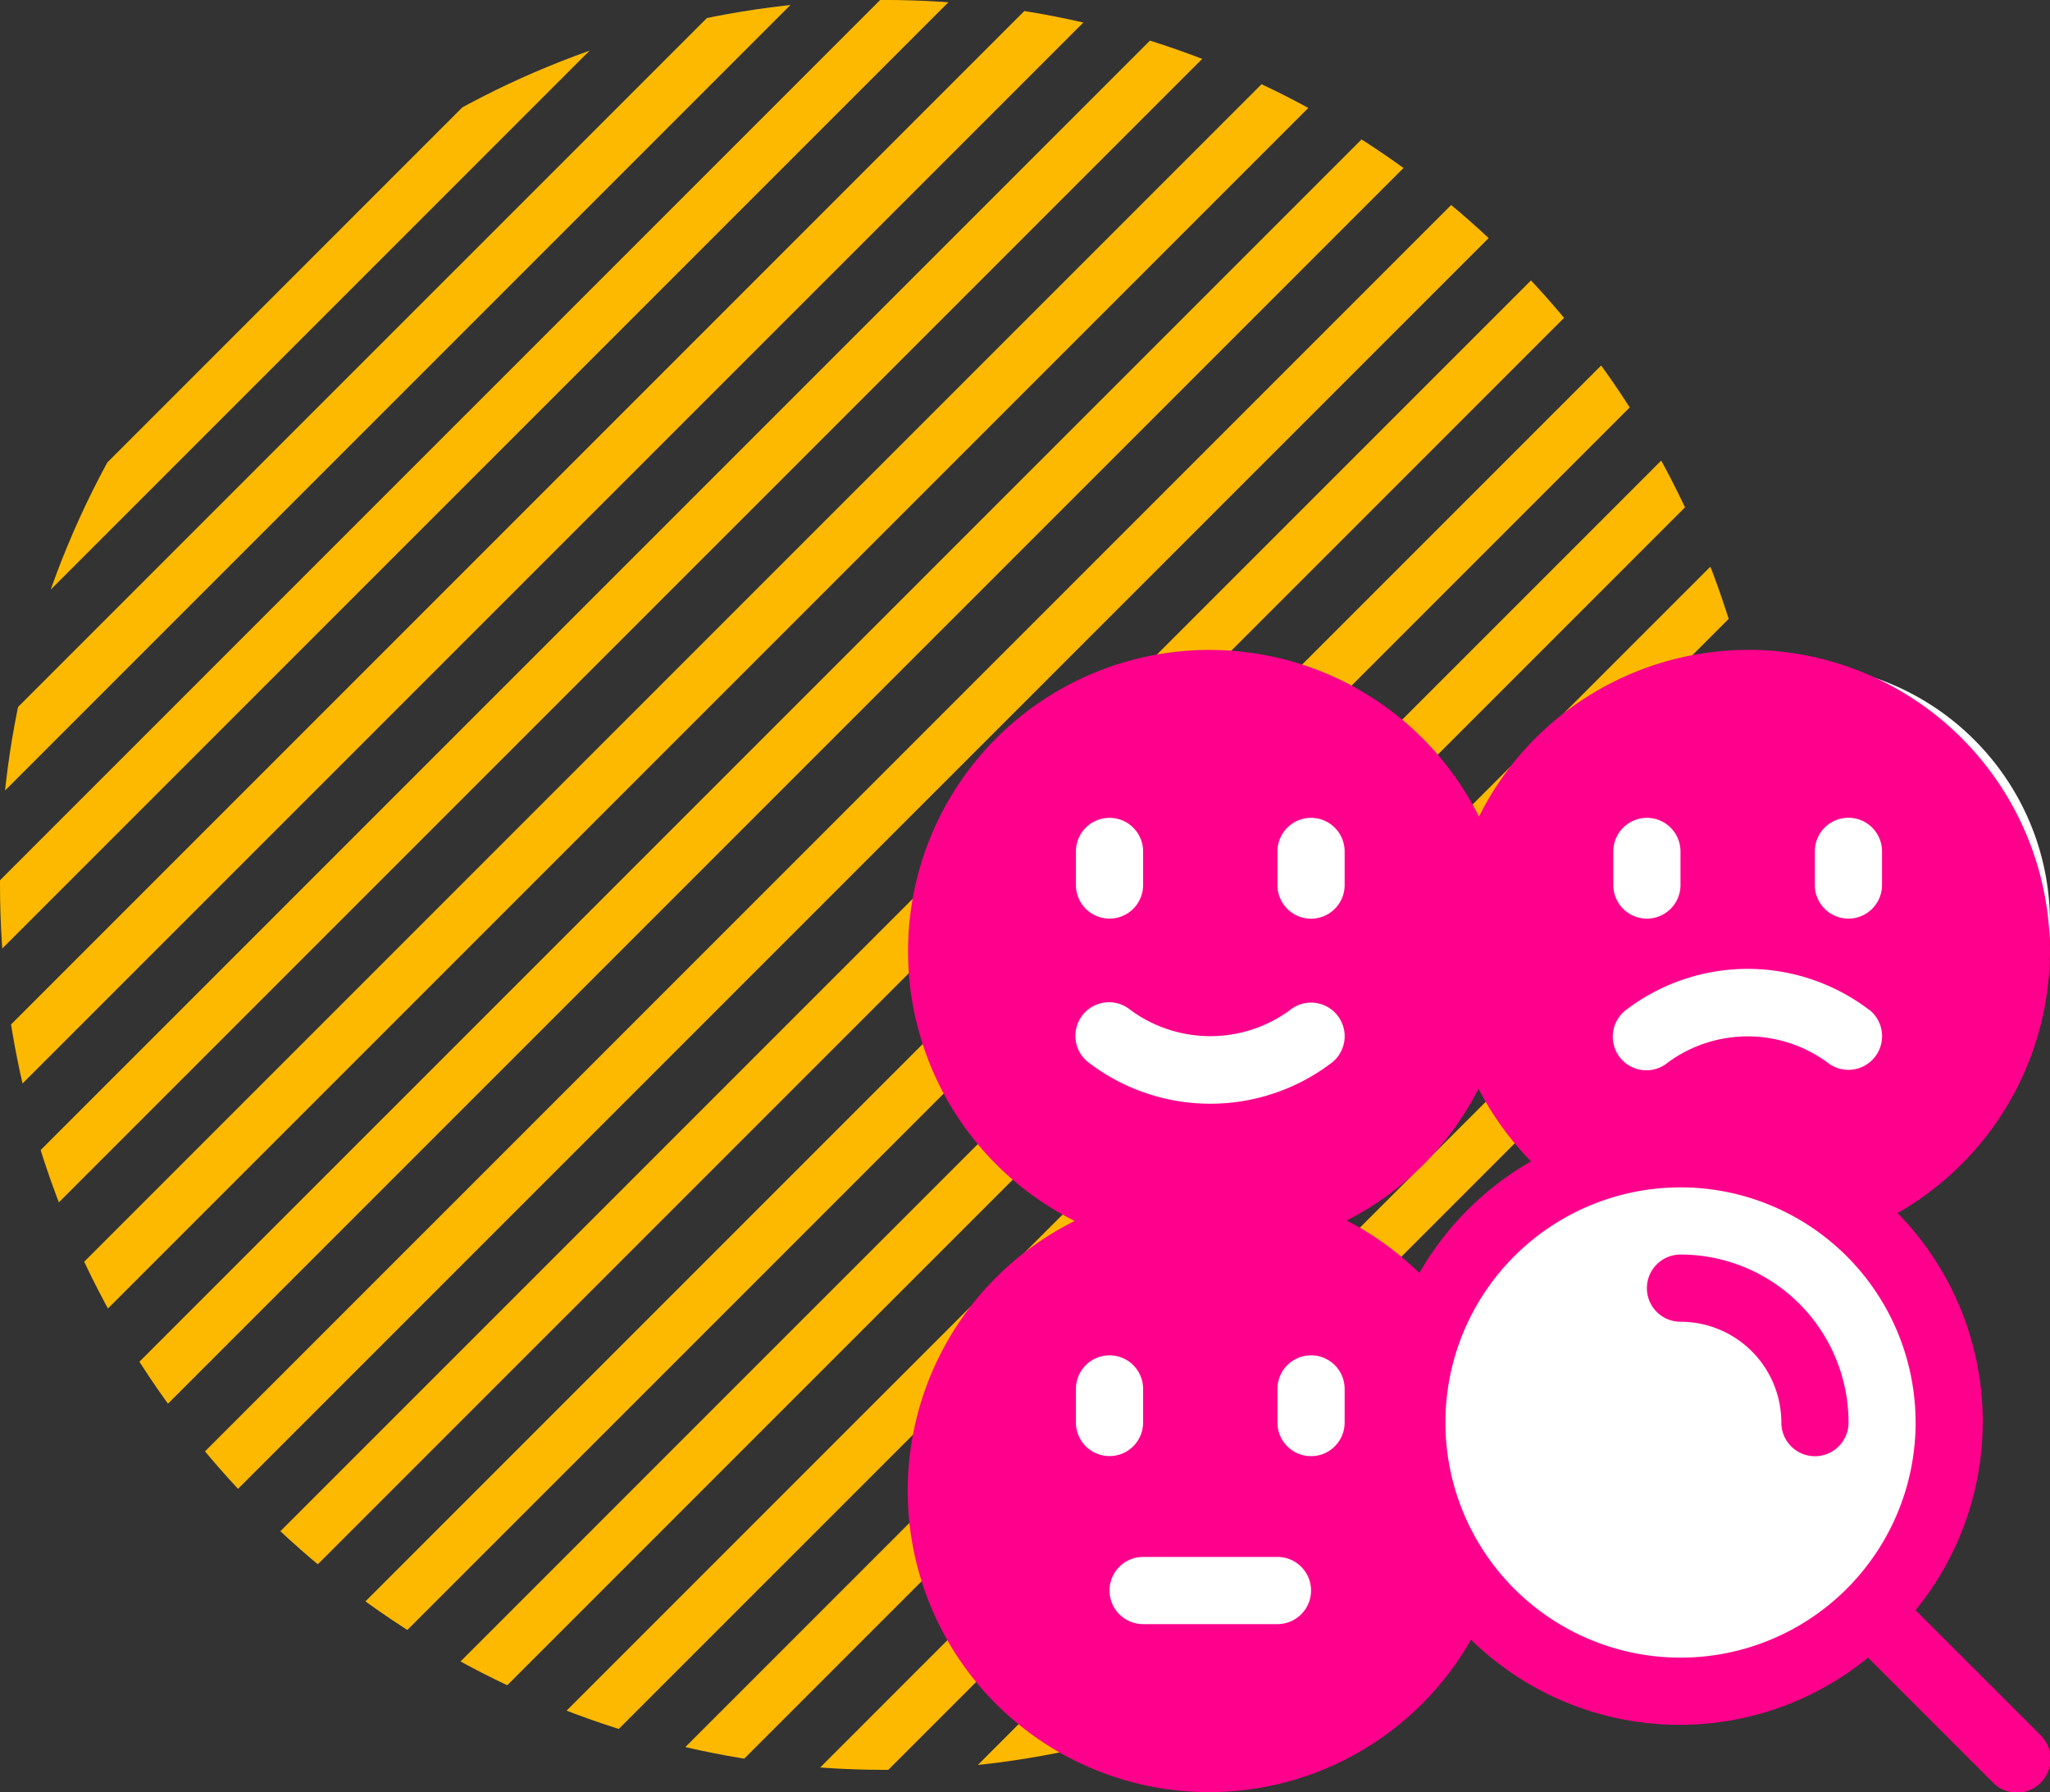
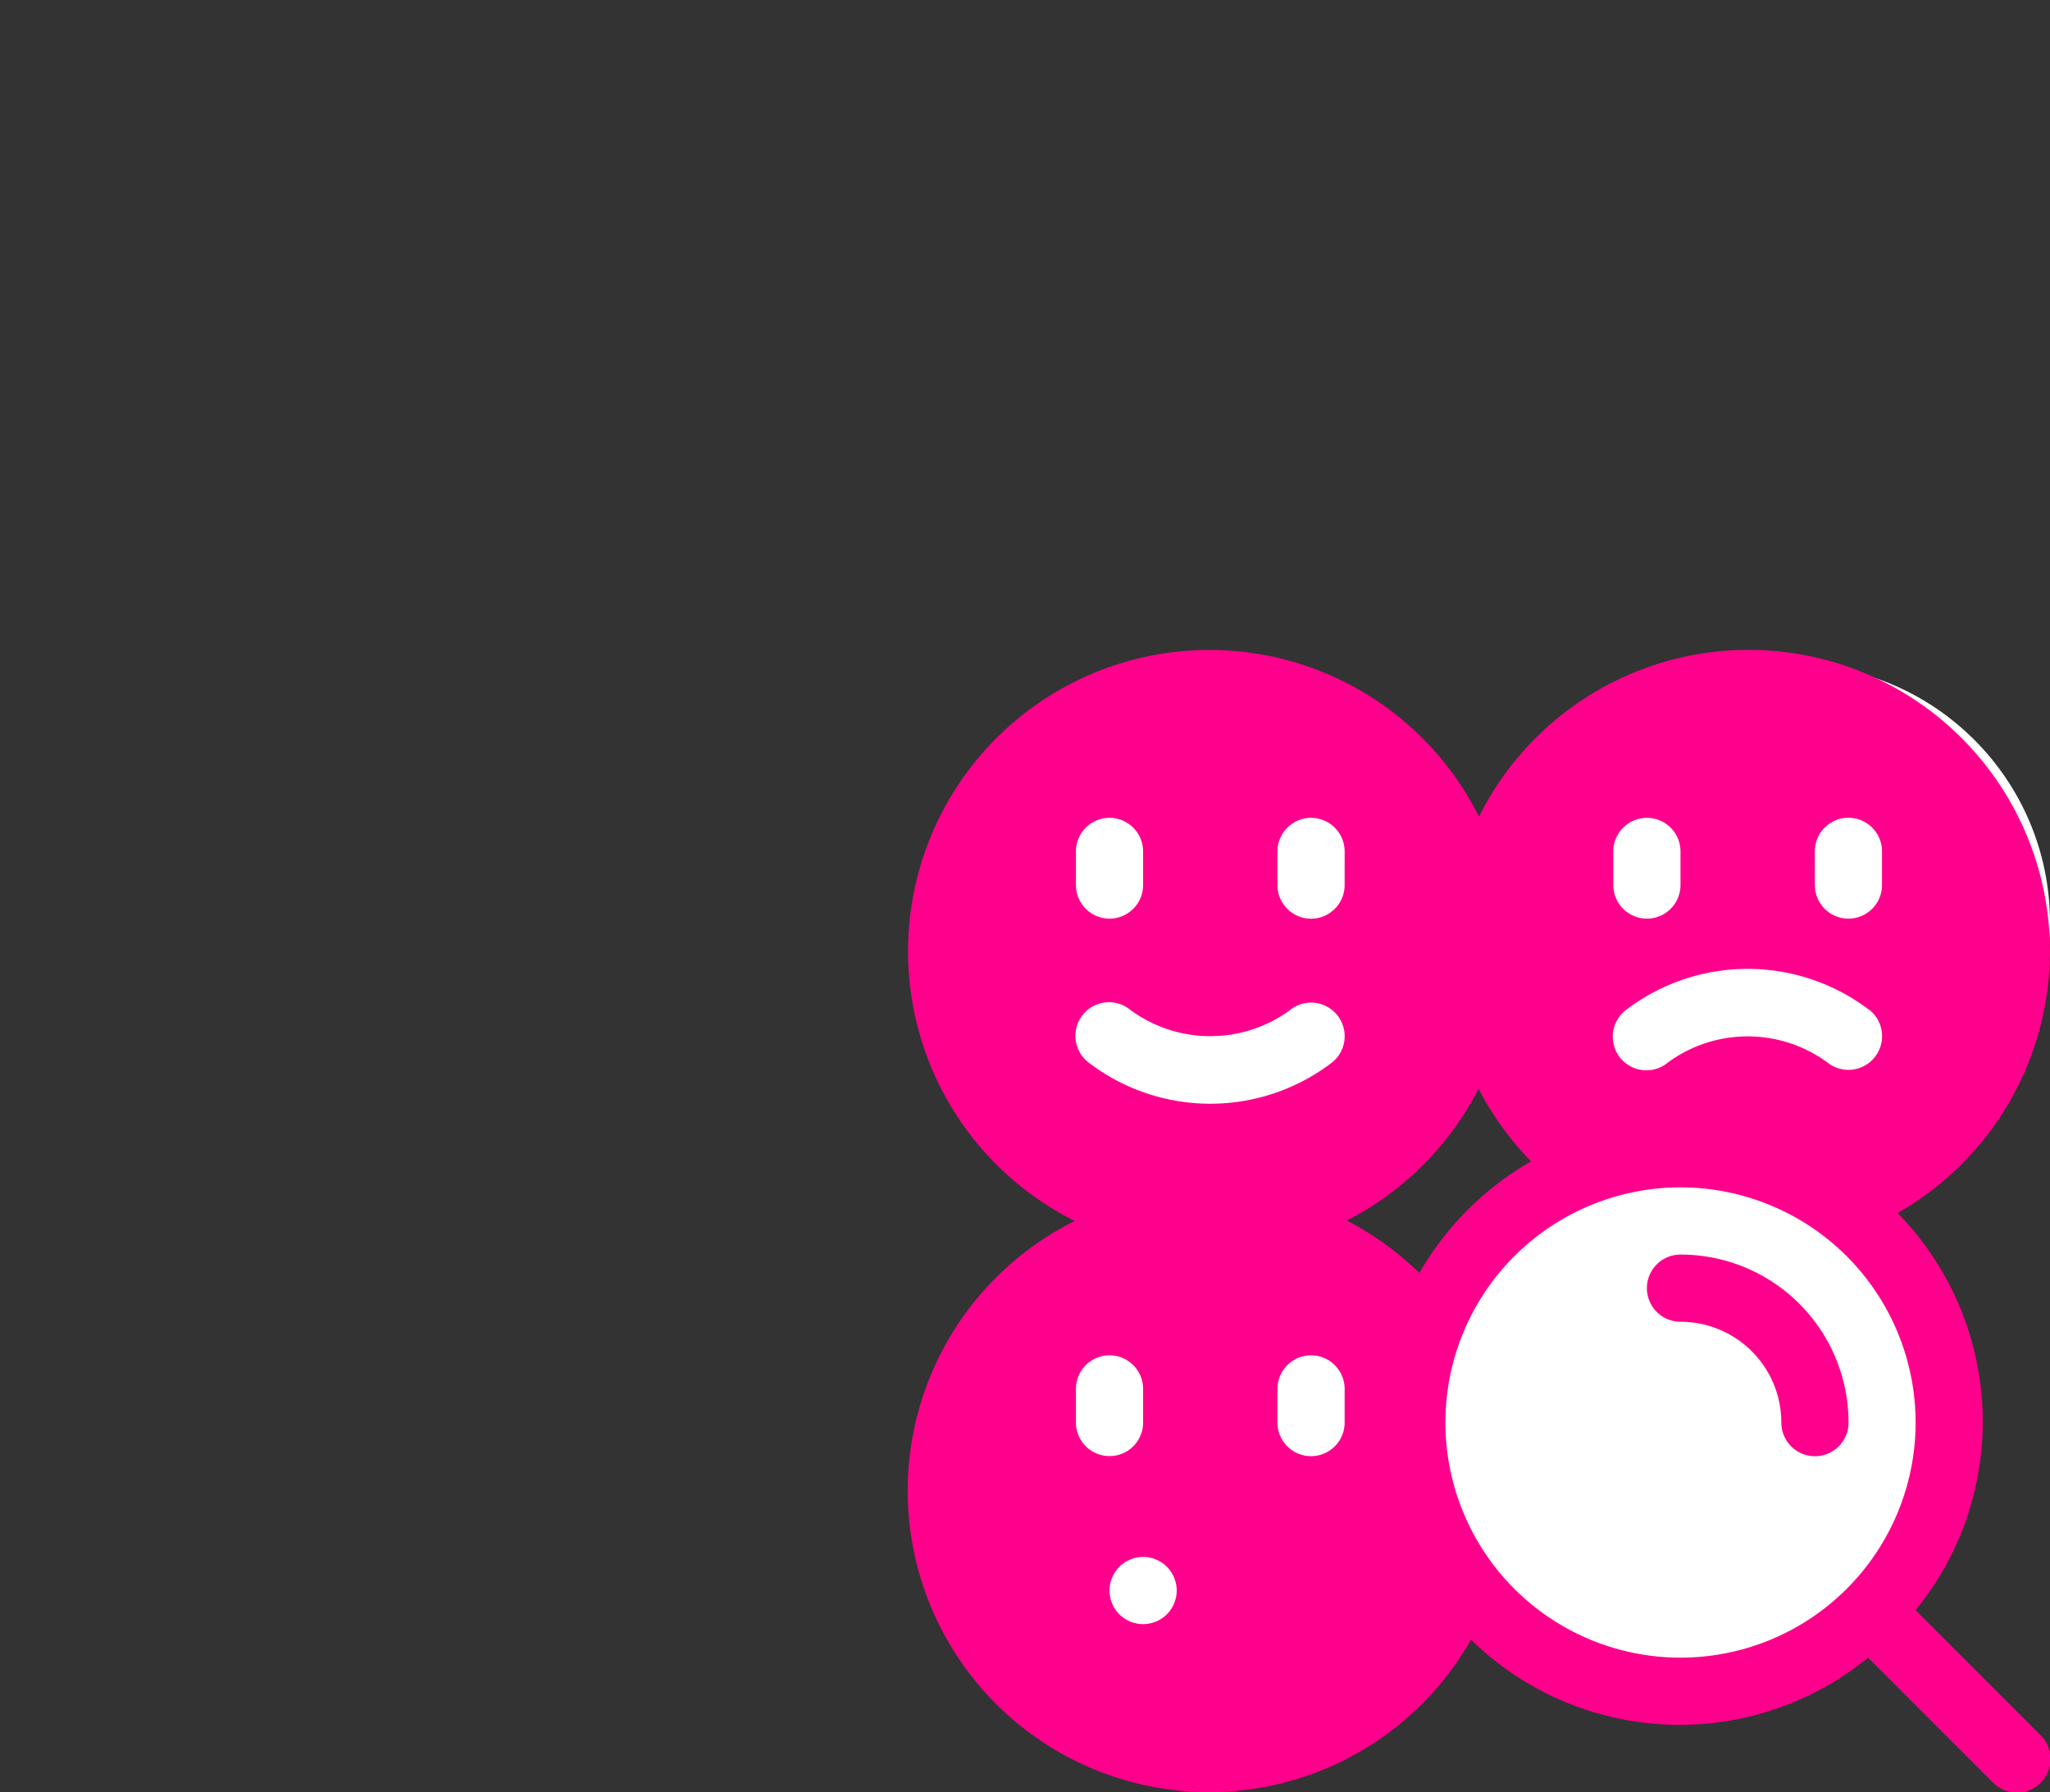
<svg xmlns="http://www.w3.org/2000/svg" width="89.438" height="78.176" viewBox="0 0 89.438 78.176">
  <rect x="0" y="0" width="89.438" height="78.176" fill="#333333" stroke="none" />
  <defs>
    <clipPath id="clip-path">
-       <circle id="Ellipse_123" data-name="Ellipse 123" cx="38.602" cy="38.602" r="38.602" fill="#fdb900" stroke="#707070" stroke-width="1" />
-     </clipPath>
+       </clipPath>
  </defs>
  <g id="Group_12110" data-name="Group 12110" transform="translate(-260.376 -5824.161)">
    <g id="Group_4879" data-name="Group 4879" transform="translate(0.5 240.986)">
      <g id="Mask_Group_43" data-name="Mask Group 43" transform="translate(259.876 5583.174)" clip-path="url(#clip-path)">
-         <rect id="Rectangle_1009" data-name="Rectangle 1009" width="130.76" height="2.175" transform="translate(-50.854 41.854) rotate(-44.999)" fill="#fdb900" />
        <rect id="Rectangle_1010" data-name="Rectangle 1010" width="130.759" height="2.175" transform="translate(-47.468 45.239) rotate(-44.999)" fill="#fdb900" />
        <rect id="Rectangle_1011" data-name="Rectangle 1011" width="130.759" height="2.175" transform="translate(-44.082 48.624) rotate(-44.999)" fill="#fdb900" />
        <rect id="Rectangle_1012" data-name="Rectangle 1012" width="130.759" height="2.175" transform="translate(-40.697 52.01) rotate(-44.999)" fill="#fdb900" />
        <rect id="Rectangle_1013" data-name="Rectangle 1013" width="130.758" height="2.175" transform="translate(-37.311 55.396) rotate(-44.999)" fill="#fdb900" />
        <rect id="Rectangle_1014" data-name="Rectangle 1014" width="130.759" height="2.175" transform="translate(-33.926 58.781) rotate(-44.999)" fill="#fdb900" />
        <rect id="Rectangle_1015" data-name="Rectangle 1015" width="130.759" height="2.175" transform="translate(-30.54 62.167) rotate(-44.999)" fill="#fdb900" />
        <rect id="Rectangle_1016" data-name="Rectangle 1016" width="130.758" height="2.175" transform="translate(-27.154 65.552) rotate(-44.999)" fill="#fdb900" />
        <rect id="Rectangle_1017" data-name="Rectangle 1017" width="130.759" height="2.175" transform="translate(-23.768 68.938) rotate(-44.999)" fill="#fdb900" />
        <rect id="Rectangle_1018" data-name="Rectangle 1018" width="130.759" height="2.175" transform="translate(-20.383 72.324) rotate(-44.999)" fill="#fdb900" />
        <rect id="Rectangle_1019" data-name="Rectangle 1019" width="130.759" height="2.175" transform="translate(-16.998 75.709) rotate(-44.999)" fill="#fdb900" />
        <rect id="Rectangle_1020" data-name="Rectangle 1020" width="130.76" height="2.175" transform="translate(-13.612 79.095) rotate(-44.999)" fill="#fdb900" />
        <rect id="Rectangle_1021" data-name="Rectangle 1021" width="130.759" height="2.175" transform="translate(-10.226 82.48) rotate(-44.999)" fill="#fdb900" />
        <rect id="Rectangle_1022" data-name="Rectangle 1022" width="130.759" height="2.175" transform="translate(-6.84 85.866) rotate(-44.999)" fill="#fdb900" />
        <rect id="Rectangle_1023" data-name="Rectangle 1023" width="130.759" height="2.175" transform="translate(-3.455 89.252) rotate(-44.999)" fill="#fdb900" />
        <rect id="Rectangle_1024" data-name="Rectangle 1024" width="130.758" height="2.175" transform="translate(-0.07 92.637) rotate(-44.999)" fill="#fdb900" />
        <rect id="Rectangle_1025" data-name="Rectangle 1025" width="130.758" height="2.175" transform="translate(3.316 96.023) rotate(-44.999)" fill="#fdb900" />
        <rect id="Rectangle_1026" data-name="Rectangle 1026" width="130.759" height="2.175" transform="translate(6.701 99.408) rotate(-44.999)" fill="#fdb900" />
        <rect id="Rectangle_1027" data-name="Rectangle 1027" width="130.759" height="2.175" transform="translate(10.087 102.794) rotate(-44.999)" fill="#fdb900" />
        <rect id="Rectangle_1028" data-name="Rectangle 1028" width="130.758" height="2.176" transform="translate(13.473 106.178) rotate(-44.999)" fill="#fdb900" />
        <rect id="Rectangle_1029" data-name="Rectangle 1029" width="130.759" height="2.175" transform="translate(16.858 109.565) rotate(-44.999)" fill="#fdb900" />
        <rect id="Rectangle_1030" data-name="Rectangle 1030" width="130.758" height="2.175" transform="translate(20.243 112.951) rotate(-44.999)" fill="#fdb900" />
        <rect id="Rectangle_1031" data-name="Rectangle 1031" width="130.759" height="2.175" transform="translate(23.629 116.336) rotate(-44.999)" fill="#fdb900" />
        <rect id="Rectangle_1032" data-name="Rectangle 1032" width="130.759" height="2.175" transform="translate(27.015 119.722) rotate(-44.999)" fill="#fdb900" />
        <rect id="Rectangle_1033" data-name="Rectangle 1033" width="130.759" height="2.175" transform="translate(30.401 123.107) rotate(-44.999)" fill="#fdb900" />
        <rect id="Rectangle_1034" data-name="Rectangle 1034" width="130.759" height="2.175" transform="translate(33.786 126.493) rotate(-44.999)" fill="#fdb900" />
      </g>
    </g>
    <g id="Group_5214" data-name="Group 5214" transform="translate(77.117 -8.994)">
      <circle id="Ellipse_179" data-name="Ellipse 179" cx="11.271" cy="11.271" r="11.271" transform="translate(245.177 5884.668)" fill="#fff" />
      <circle id="Ellipse_180" data-name="Ellipse 180" cx="11.271" cy="11.271" r="11.271" transform="translate(225.237 5863.873)" fill="#fff" />
      <circle id="Ellipse_181" data-name="Ellipse 181" cx="11.271" cy="11.271" r="11.271" transform="translate(250.154 5862.126)" fill="#fff" />
      <circle id="Ellipse_182" data-name="Ellipse 182" cx="11.271" cy="11.271" r="11.271" transform="translate(225.237 5886.415)" fill="#fff" />
      <g id="_7802311_sentiment_analysis_feeling_emotion_emoji_icon" data-name="7802311_sentiment_analysis_feeling_emotion_emoji_icon" transform="translate(222.861 5861.5)">
-         <path id="Path_9119" data-name="Path 9119" d="M53.829,17.191a13.147,13.147,0,0,0-24.91-5.914A13.147,13.147,0,1,0,11.282,28.913,13.147,13.147,0,1,0,28.573,47.177a13,13,0,0,0,17.323.785l5.43,5.433A1.467,1.467,0,1,0,53.4,51.321l-5.433-5.43a13,13,0,0,0-.785-17.323A13.159,13.159,0,0,0,53.829,17.191Zm-10.257-4.4a1.465,1.465,0,1,1,2.931,0V14.26a1.465,1.465,0,1,1-2.931,0Zm2.383,6.916A1.466,1.466,0,0,1,44.12,22a5.885,5.885,0,0,0-6.957,0,1.466,1.466,0,1,1-1.835-2.286,8.751,8.751,0,0,1,10.626,0ZM34.78,12.795a1.465,1.465,0,1,1,2.931,0V14.26a1.465,1.465,0,1,1-2.931,0ZM20.675,19.711A1.466,1.466,0,1,1,22.51,22a8.742,8.742,0,0,1-10.626,0,1.466,1.466,0,1,1,1.835-2.286,5.885,5.885,0,0,0,6.957,0Zm-9.34-6.916a1.465,1.465,0,1,1,2.931,0V14.26a1.465,1.465,0,0,1-2.931,0Zm0,24.91V36.24a1.465,1.465,0,0,1,2.931,0v1.465a1.465,1.465,0,0,1-2.931,0ZM20.127,46.5H14.266a1.465,1.465,0,1,1,0-2.931h5.861a1.465,1.465,0,1,1,0,2.931Zm2.931-8.792a1.465,1.465,0,0,1-2.931,0V36.24a1.465,1.465,0,1,1,2.931,0Zm0-23.445a1.465,1.465,0,1,1-2.931,0V12.795a1.465,1.465,0,1,1,2.931,0Zm3.262,16.921a13.361,13.361,0,0,0-3.168-2.289A13.214,13.214,0,0,0,28.9,23.146a13.279,13.279,0,0,0,2.289,3.168A13.188,13.188,0,0,0,26.319,31.182Zm21.649,6.524A10.257,10.257,0,1,1,37.711,27.448,10.257,10.257,0,0,1,47.968,37.705Z" transform="translate(-3.996 -3.999)" fill="#ff008c" />
+         <path id="Path_9119" data-name="Path 9119" d="M53.829,17.191a13.147,13.147,0,0,0-24.91-5.914A13.147,13.147,0,1,0,11.282,28.913,13.147,13.147,0,1,0,28.573,47.177a13,13,0,0,0,17.323.785l5.43,5.433A1.467,1.467,0,1,0,53.4,51.321l-5.433-5.43a13,13,0,0,0-.785-17.323A13.159,13.159,0,0,0,53.829,17.191Zm-10.257-4.4a1.465,1.465,0,1,1,2.931,0V14.26a1.465,1.465,0,1,1-2.931,0Zm2.383,6.916A1.466,1.466,0,0,1,44.12,22a5.885,5.885,0,0,0-6.957,0,1.466,1.466,0,1,1-1.835-2.286,8.751,8.751,0,0,1,10.626,0ZM34.78,12.795a1.465,1.465,0,1,1,2.931,0V14.26a1.465,1.465,0,1,1-2.931,0ZM20.675,19.711A1.466,1.466,0,1,1,22.51,22a8.742,8.742,0,0,1-10.626,0,1.466,1.466,0,1,1,1.835-2.286,5.885,5.885,0,0,0,6.957,0Zm-9.34-6.916a1.465,1.465,0,1,1,2.931,0V14.26a1.465,1.465,0,0,1-2.931,0Zm0,24.91V36.24a1.465,1.465,0,0,1,2.931,0v1.465a1.465,1.465,0,0,1-2.931,0ZM20.127,46.5H14.266a1.465,1.465,0,1,1,0-2.931a1.465,1.465,0,1,1,0,2.931Zm2.931-8.792a1.465,1.465,0,0,1-2.931,0V36.24a1.465,1.465,0,1,1,2.931,0Zm0-23.445a1.465,1.465,0,1,1-2.931,0V12.795a1.465,1.465,0,1,1,2.931,0Zm3.262,16.921a13.361,13.361,0,0,0-3.168-2.289A13.214,13.214,0,0,0,28.9,23.146a13.279,13.279,0,0,0,2.289,3.168A13.188,13.188,0,0,0,26.319,31.182Zm21.649,6.524A10.257,10.257,0,1,1,37.711,27.448,10.257,10.257,0,0,1,47.968,37.705Z" transform="translate(-3.996 -3.999)" fill="#ff008c" />
        <path id="Path_9120" data-name="Path 9120" d="M16.465,13a1.465,1.465,0,0,0,0,2.931,4.4,4.4,0,0,1,4.4,4.4,1.465,1.465,0,0,0,2.931,0A7.327,7.327,0,0,0,16.465,13Z" transform="translate(17.25 13.38)" fill="#ff008c" />
      </g>
    </g>
  </g>
</svg>